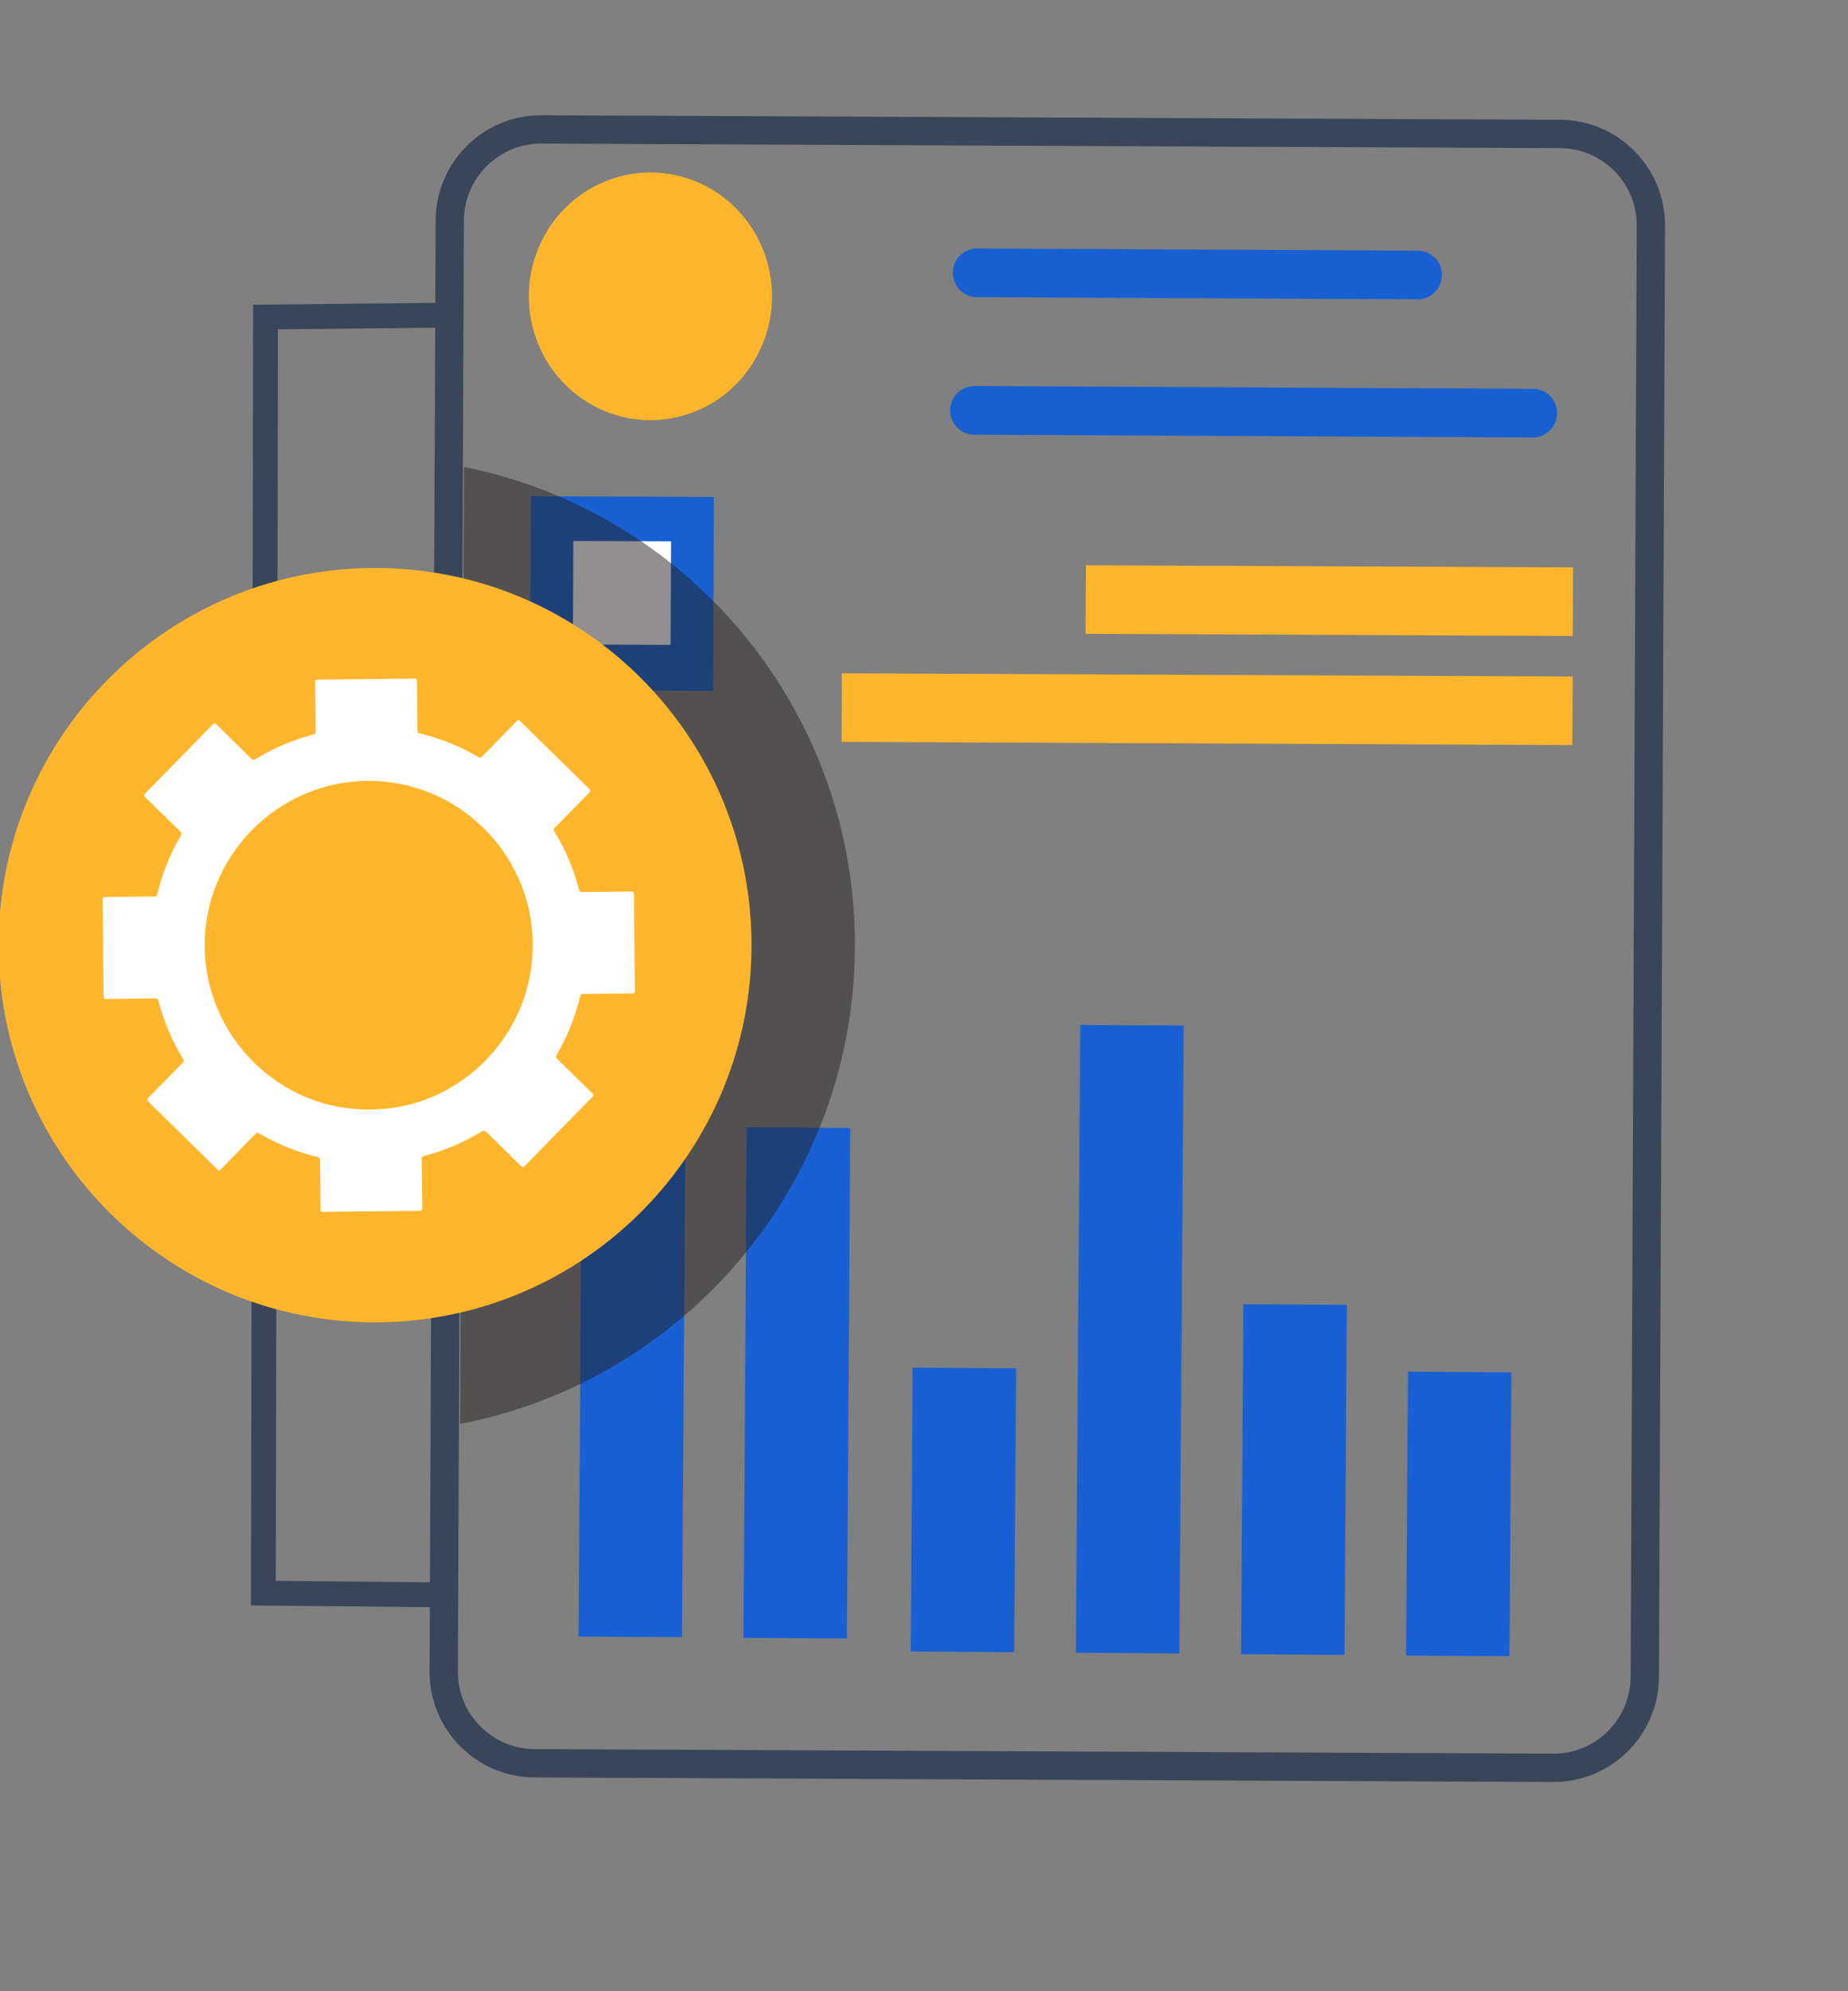
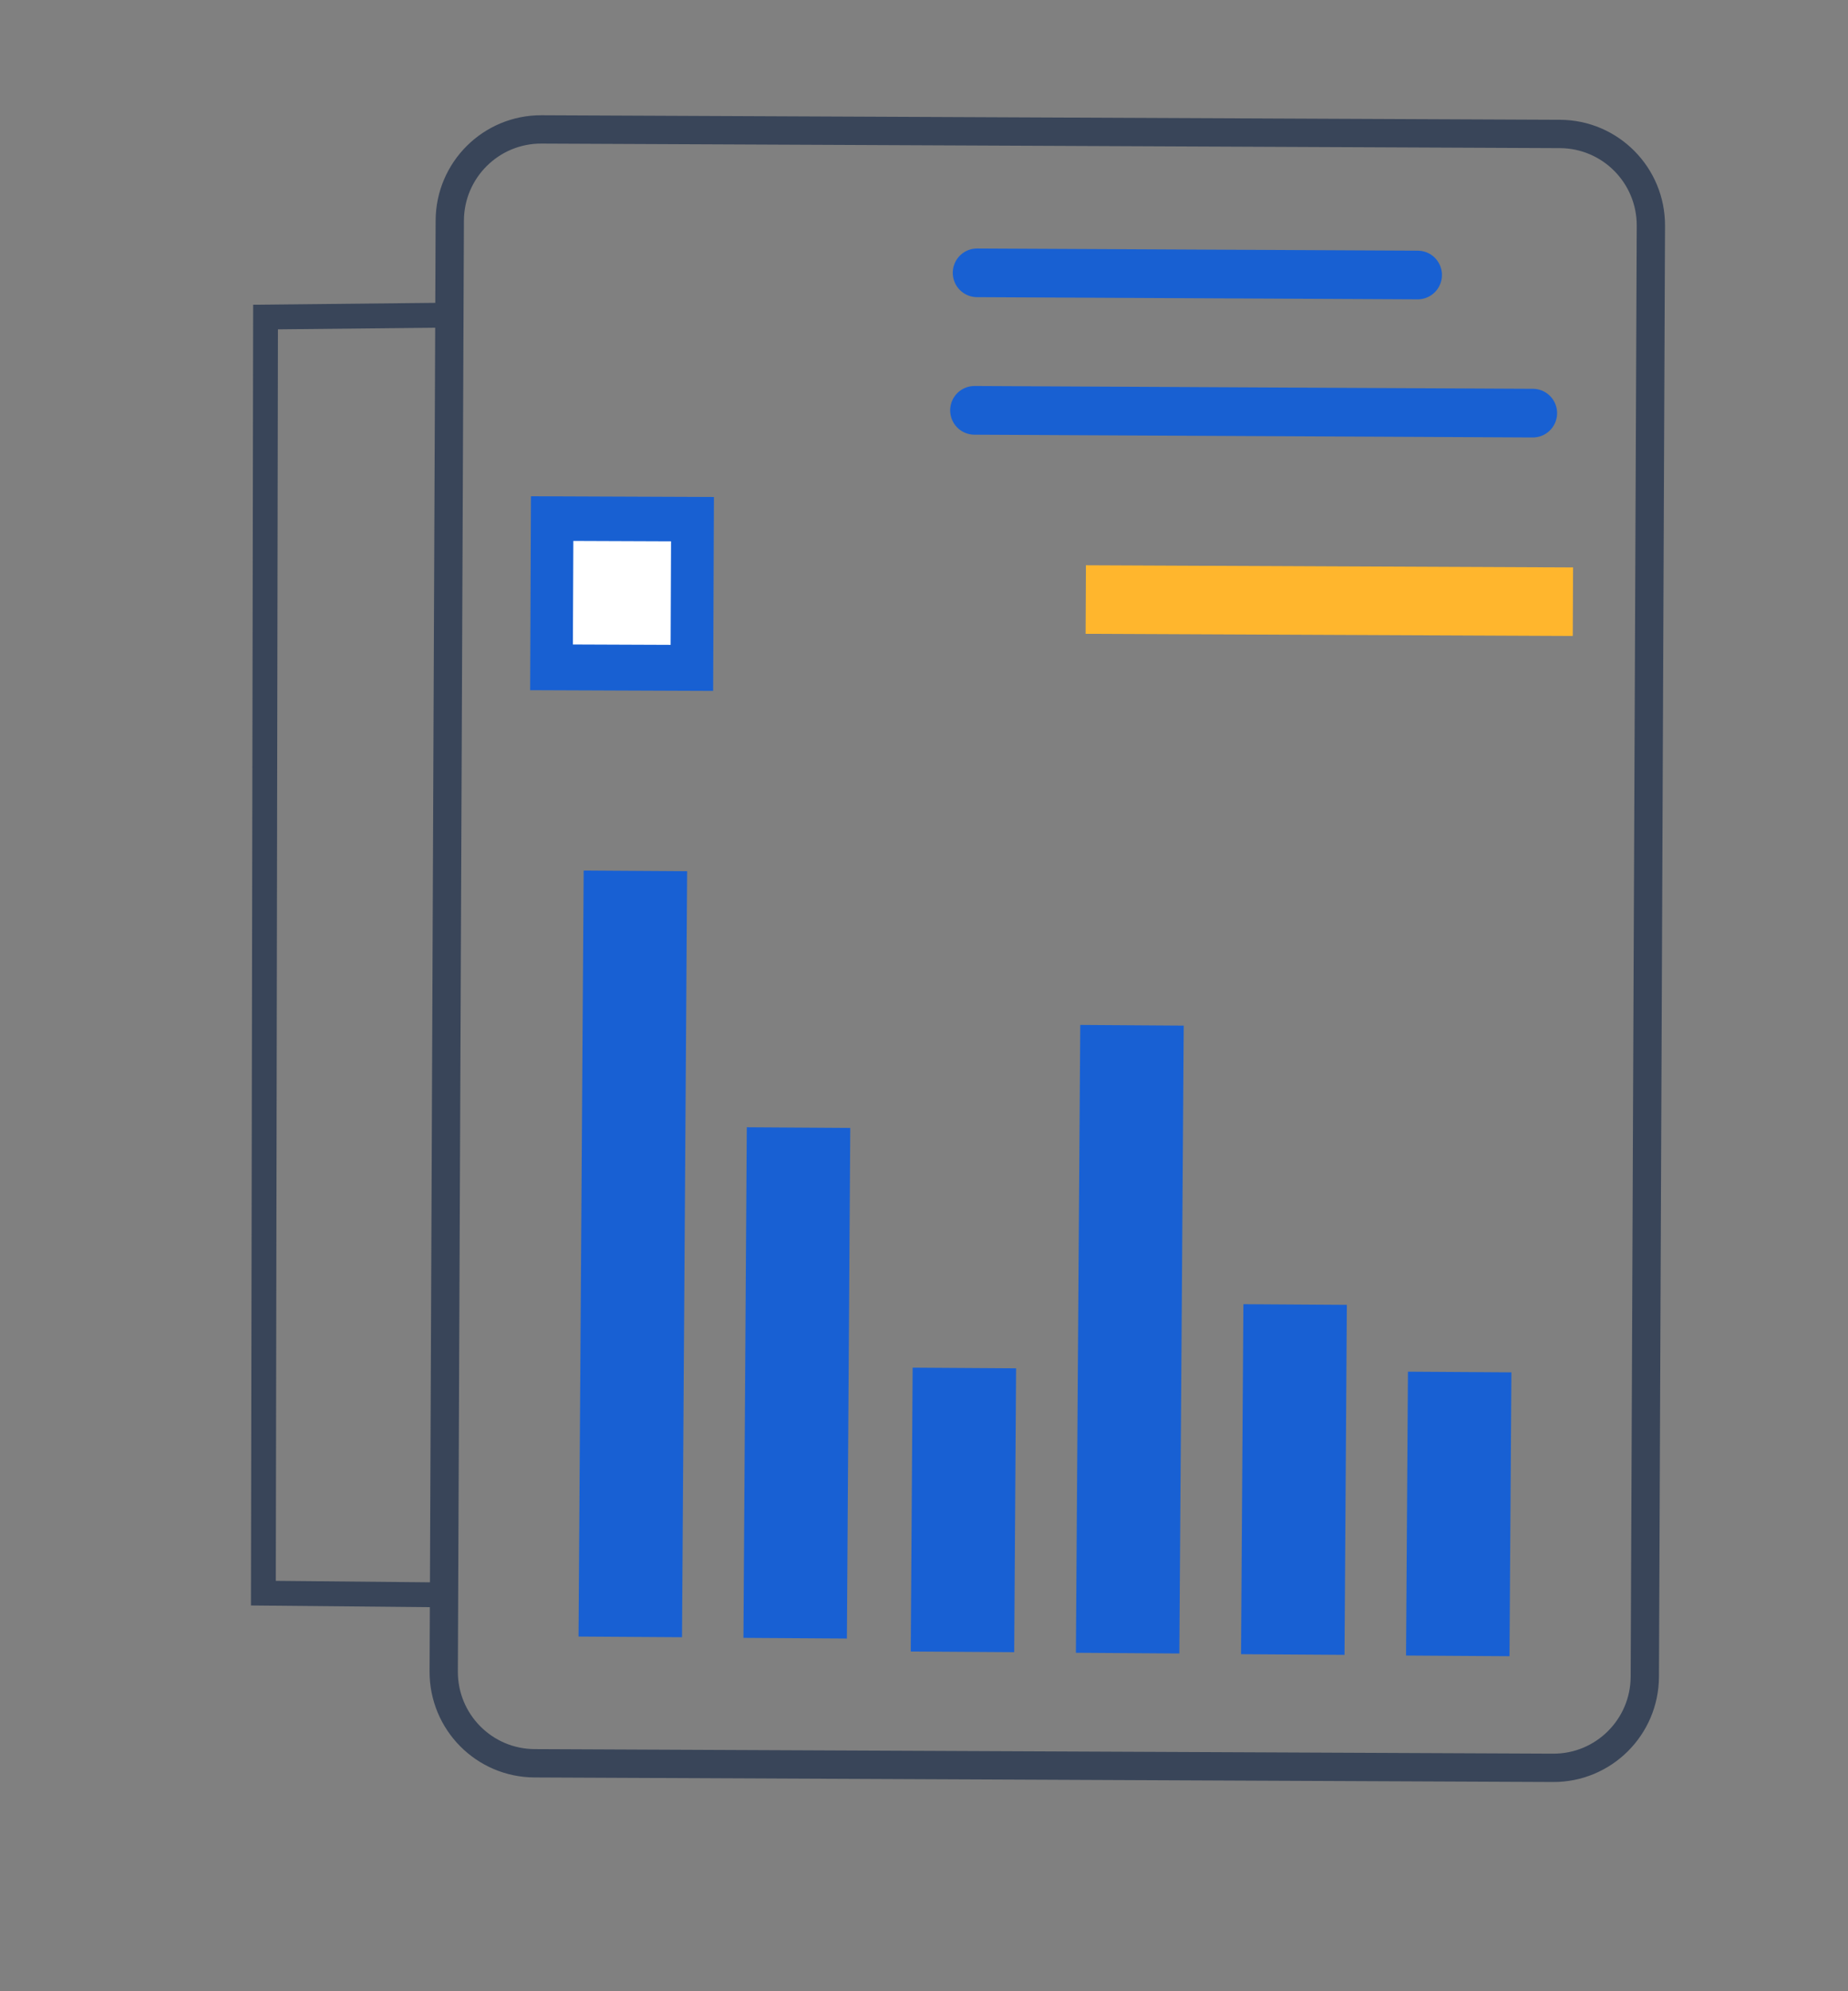
<svg xmlns="http://www.w3.org/2000/svg" width="100%" height="100%" viewBox="0 0 26 28" version="1.1" xml:space="preserve" style="fill-rule:evenodd;clip-rule:evenodd;stroke-miterlimit:10;">
  <rect x="0" y="0" width="26" height="28" fill="#808080" stroke="none" />
  <g transform="matrix(0.24,0,0,0.24,-379.653,-288.549)">
    <g transform="matrix(0.089,0,0,0.09,1534.68,842.085)">
      <g transform="matrix(0.682,-0.007,0.007,0.682,133.634,1295.67)">
        <g transform="matrix(11.198,0,0,11.088,1062.68,5676.86)">
          <path d="M0,-141.94L87.827,-140.638C92.174,-140.574 95.647,-136.999 95.585,-132.651L93.793,-7.762C93.73,-3.412 90.152,0.064 85.802,-0.001L-2.025,-1.303C-6.373,-1.367 -9.845,-4.942 -9.783,-9.29L-7.991,-134.179C-7.928,-138.529 -4.35,-142.004 0,-141.94Z" style="fill:none;fill-rule:nonzero;stroke:rgb(57,69,89);stroke-width:2.44px;" />
        </g>
        <g transform="matrix(11.197,0.17,0.172,-11.087,1481.96,4240.99)">
          <path d="M-0.002,-0.291L37.995,-0.291" style="fill:none;fill-rule:nonzero;stroke:rgb(24,96,210);stroke-width:4.19px;stroke-linecap:round;stroke-linejoin:round;" />
        </g>
        <g transform="matrix(11.197,0.17,0.171,-11.087,1478.11,4371.38)">
          <path d="M-0.003,-0.368L48.15,-0.369" style="fill:none;fill-rule:nonzero;stroke:rgb(24,96,210);stroke-width:4.19px;stroke-linecap:round;stroke-linejoin:round;" />
        </g>
        <g transform="matrix(2.881,10.715,10.821,-2.853,1107.77,4162.43)">
-           <path d="M10.144,-7.796C16.024,-7.843 20.791,-3.182 20.791,2.617C20.79,8.414 16.024,13.152 10.144,13.198C4.263,13.245 -0.503,8.584 -0.503,2.785C-0.502,-3.012 4.264,-7.75 10.144,-7.796" style="fill:rgb(255,182,45);fill-rule:nonzero;" />
-         </g>
+           </g>
        <g transform="matrix(-11.197,-0.164,-0.166,11.087,1584.71,4520.99)">
          <rect x="-41.967" y="0.311" width="42.013" height="5.901" style="fill:rgb(255,182,45);" />
        </g>
        <g transform="matrix(-11.197,-0.164,-0.166,11.087,1348.05,4619.95)">
-           <rect x="-62.971" y="0.467" width="63.018" height="5.902" style="fill:rgb(255,182,45);" />
-         </g>
+           </g>
        <g transform="matrix(-11.197,-0.159,-0.16,11.087,1050.26,4451.87)">
          <rect x="-15.659" y="0.112" width="15.78" height="16.69" style="fill:rgb(24,96,210);" />
        </g>
        <g transform="matrix(-11.197,-0.159,-0.161,11.087,1090.11,4495.46)">
          <rect x="-8.363" y="0.06" width="8.428" height="8.914" style="fill:white;" />
        </g>
        <g transform="matrix(-0.189,11.087,11.196,0.187,2069.89,5487.59)">
          <rect x="-16.883" y="-16.601" width="24.434" height="8.923" style="fill:rgb(24,96,211);" />
        </g>
        <g transform="matrix(0.189,-11.087,-11.196,-0.187,1942.96,5454.19)">
          <rect x="-10.348" y="10.524" width="30.127" height="8.923" style="fill:rgb(24,96,211);" />
        </g>
        <g transform="matrix(0.192,-11.087,-11.196,-0.19,1919.65,5323.26)">
          <rect x="-22.099" y="22.481" width="54.045" height="8.924" style="fill:rgb(24,96,211);" />
        </g>
        <g transform="matrix(0.189,-11.087,-11.196,-0.187,1591.62,5478.85)">
          <rect x="-7.549" y="7.678" width="24.434" height="8.923" style="fill:rgb(24,96,211);" />
        </g>
        <g transform="matrix(0.188,-11.087,-11.196,-0.187,1541.23,5359.62)">
          <rect x="-17.145" y="17.436" width="43.954" height="8.924" style="fill:rgb(24,96,211);" />
        </g>
        <g transform="matrix(0.189,-11.087,-11.196,-0.187,1507.14,5238.95)">
          <rect x="-27.953" y="28.428" width="65.939" height="8.924" style="fill:rgb(24,96,211);" />
        </g>
        <g transform="matrix(11.198,0,1.92354e-17,11.088,971.896,5507.24)">
          <path d="M0,-110.738L-15.856,-110.738L-17.159,-0.892L-1.457,-0.58" style="fill:none;fill-rule:nonzero;stroke:rgb(57,69,89);stroke-width:2.14px;" />
        </g>
        <g transform="matrix(11.198,0,0,11.088,521.462,4070.34)">
          <g opacity="0.5">
            <g transform="matrix(1,0,0,1,74.65,73.234)">
-               <path d="M0,-0.232C0,20.384 -14.872,37.538 -34.474,41.066L-33.294,-41.298C-14.277,-37.307 0,-20.44 0,-0.232" style="fill:rgb(35,31,32);fill-rule:nonzero;" />
-             </g>
+               </g>
          </g>
        </g>
        <g transform="matrix(0,-11.088,-11.198,0,893.926,4519.95)">
-           <path d="M-32.469,-32.469C-14.537,-32.469 0,-17.932 0,0C0,17.932 -14.537,32.469 -32.469,32.469C-50.401,32.469 -64.938,17.932 -64.938,0C-64.938,-17.932 -50.401,-32.469 -32.469,-32.469" style="fill:rgb(255,182,45);fill-rule:nonzero;" />
-         </g>
+           </g>
        <g transform="matrix(11.198,0,0,11.088,887.812,4723.19)">
-           <path d="M0,28.281C-7.793,28.32 -14.157,21.905 -14.148,14.123C-14.139,6.355 -7.781,-0.006 0.003,-0.009C7.789,-0.012 14.161,6.369 14.151,14.157C14.14,21.938 7.772,28.328 0,28.281M22.916,10.003C22.917,9.802 22.869,9.746 22.663,9.748C21.262,9.757 19.861,9.75 18.461,9.756C18.306,9.756 18.234,9.721 18.193,9.558C17.747,7.779 17.06,6.099 16.116,4.527C16.028,4.381 16.04,4.298 16.161,4.179C17.162,3.189 18.154,2.188 19.157,1.199C19.288,1.069 19.278,1.005 19.153,0.881C17.19,-1.074 15.23,-3.033 13.275,-4.997C13.146,-5.127 13.081,-5.148 12.939,-5.004C11.956,-4.006 10.959,-3.022 9.975,-2.025C9.84,-1.888 9.75,-1.882 9.588,-1.98C8.029,-2.916 6.365,-3.601 4.602,-4.045C4.431,-4.088 4.385,-4.154 4.386,-4.322C4.392,-5.715 4.386,-7.108 4.393,-8.501C4.395,-8.702 4.357,-8.775 4.134,-8.774C1.379,-8.765 -1.376,-8.766 -4.132,-8.772C-4.329,-8.773 -4.391,-8.732 -4.39,-8.522C-4.379,-7.121 -4.387,-5.721 -4.381,-4.32C-4.381,-4.165 -4.415,-4.093 -4.579,-4.052C-6.357,-3.605 -8.036,-2.918 -9.609,-1.974C-9.753,-1.888 -9.837,-1.896 -9.957,-2.018C-10.948,-3.019 -11.949,-4.01 -12.939,-5.012C-13.068,-5.143 -13.133,-5.134 -13.257,-5.009C-15.212,-3.046 -17.171,-1.086 -19.136,0.867C-19.29,1.02 -19.261,1.086 -19.127,1.219C-18.13,2.204 -17.145,3.199 -16.15,4.185C-16.03,4.304 -16.017,4.384 -16.107,4.533C-17.047,6.099 -17.738,7.77 -18.184,9.54C-18.227,9.71 -18.292,9.757 -18.461,9.756C-19.854,9.75 -21.247,9.756 -22.64,9.749C-22.84,9.748 -22.913,9.785 -22.912,10.008C-22.904,12.763 -22.905,15.519 -22.911,18.274C-22.912,18.472 -22.87,18.534 -22.66,18.532C-21.259,18.522 -19.859,18.529 -18.458,18.524C-18.305,18.523 -18.23,18.555 -18.188,18.72C-17.744,20.499 -17.056,22.179 -16.112,23.751C-16.026,23.894 -16.031,23.978 -16.154,24.1C-17.161,25.096 -18.158,26.102 -19.164,27.098C-19.279,27.212 -19.277,27.27 -19.163,27.383C-17.184,29.355 -15.208,31.331 -13.236,33.31C-13.116,33.431 -13.059,33.411 -12.951,33.302C-11.954,32.297 -10.949,31.299 -9.952,30.293C-9.834,30.175 -9.755,30.158 -9.604,30.248C-8.038,31.186 -6.368,31.879 -4.598,32.326C-4.429,32.368 -4.38,32.431 -4.38,32.601C-4.387,34.002 -4.379,35.403 -4.389,36.804C-4.391,37.014 -4.327,37.056 -4.131,37.054C-2.753,37.046 -1.375,37.05 0.003,37.05C1.381,37.05 2.759,37.045 4.137,37.054C4.337,37.056 4.396,37.01 4.394,36.802C4.384,35.401 4.392,34.001 4.386,32.6C4.385,32.444 4.422,32.371 4.584,32.331C6.362,31.887 8.041,31.197 9.614,30.254C9.756,30.168 9.841,30.175 9.963,30.297C10.953,31.298 11.954,32.289 12.944,33.291C13.074,33.422 13.138,33.414 13.263,33.289C15.223,31.32 17.187,29.355 19.157,27.395C19.295,27.259 19.267,27.195 19.148,27.077C18.147,26.085 17.155,25.085 16.155,24.094C16.035,23.976 16.021,23.896 16.112,23.746C17.05,22.18 17.742,20.509 18.188,18.739C18.23,18.57 18.295,18.52 18.464,18.521C19.857,18.528 21.25,18.521 22.643,18.529C22.843,18.53 22.918,18.494 22.917,18.27C22.909,15.514 22.909,12.759 22.916,10.003" style="fill:white;fill-rule:nonzero;" />
-         </g>
+           </g>
      </g>
    </g>
  </g>
</svg>